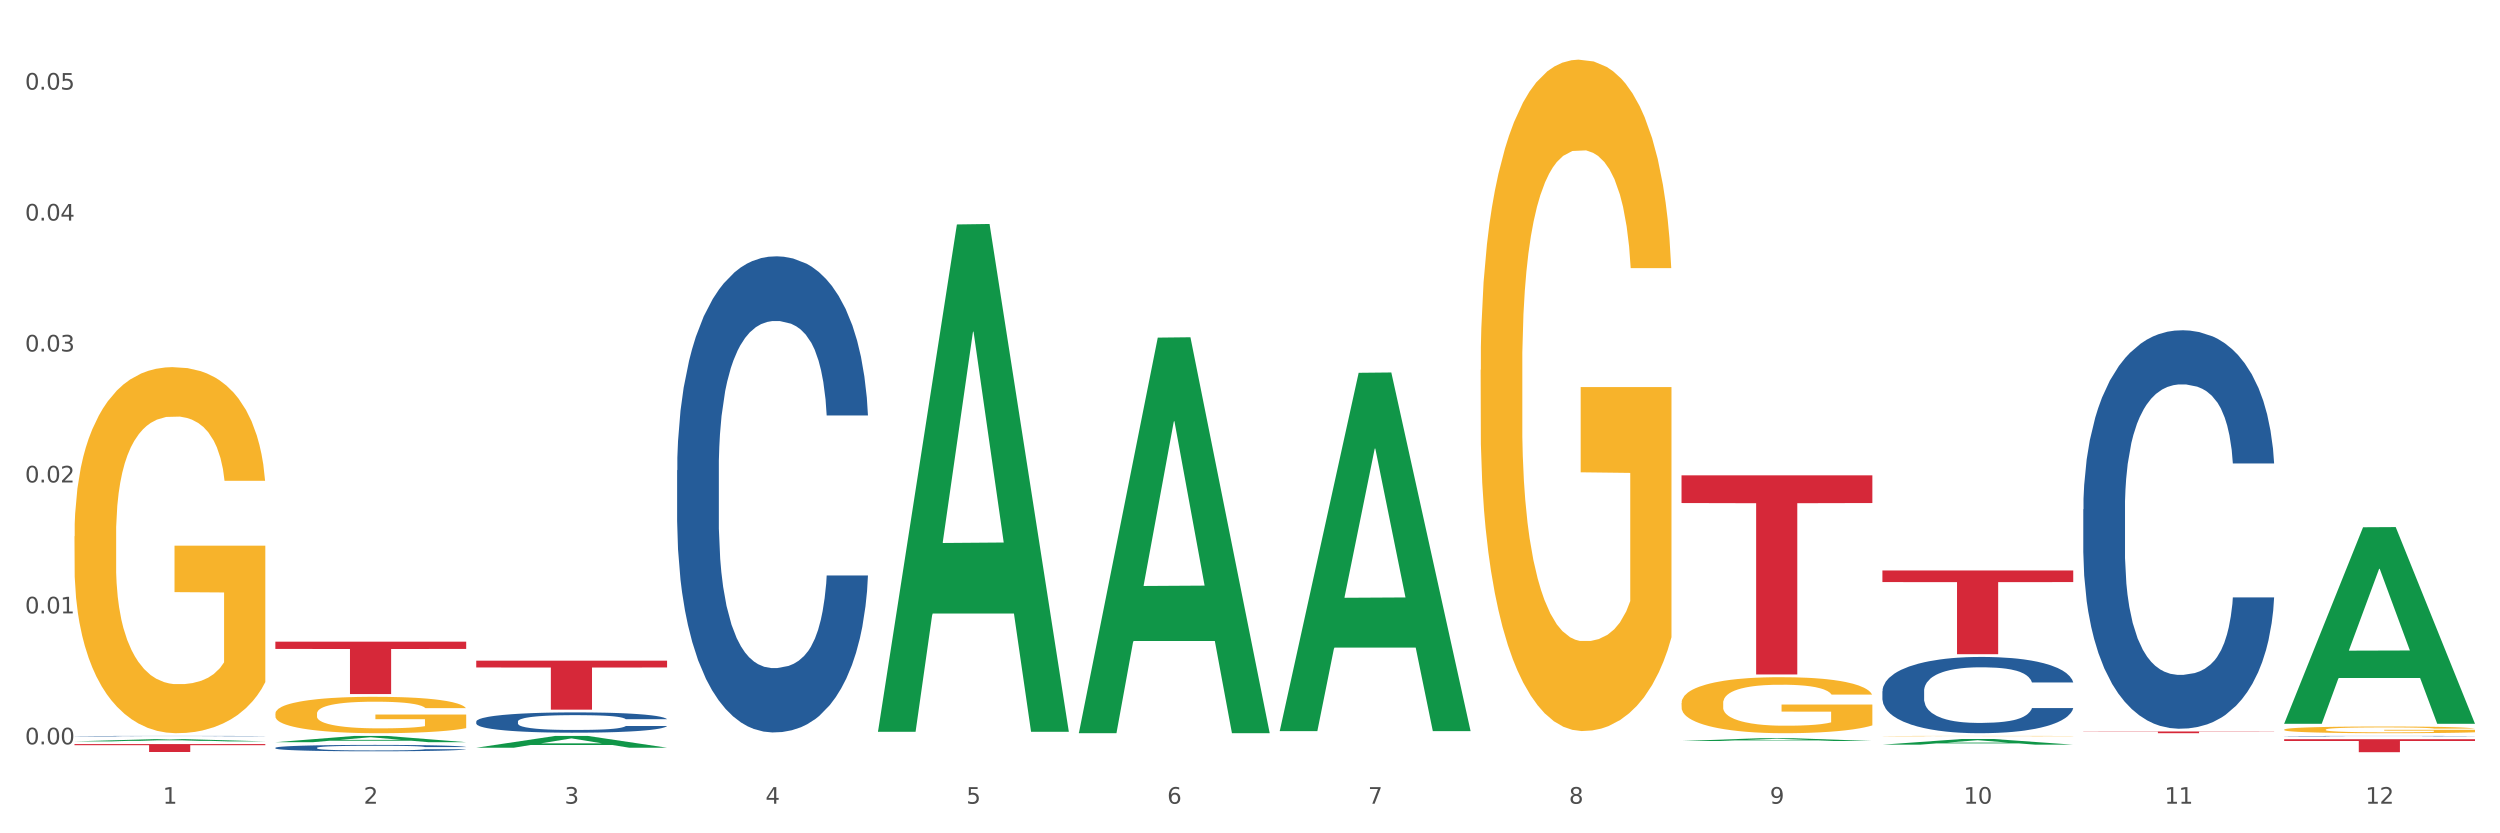
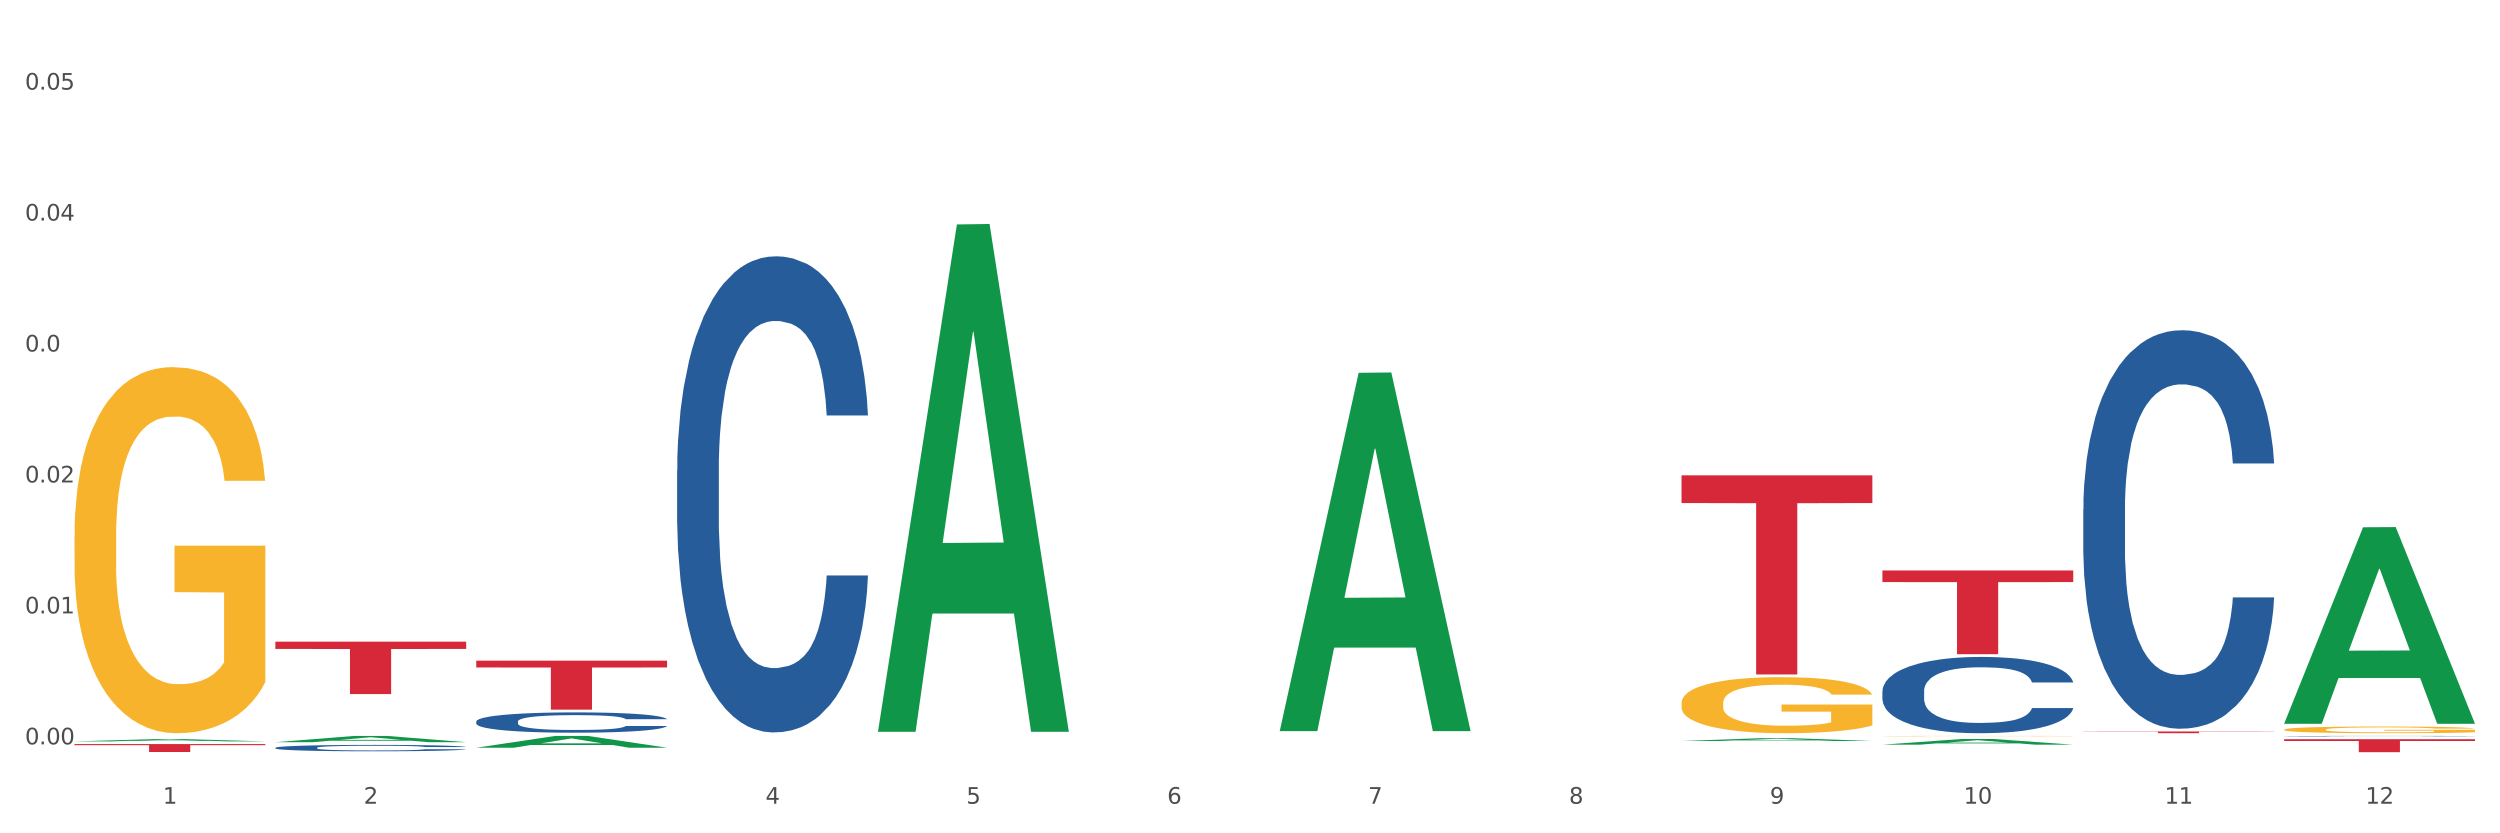
<svg xmlns="http://www.w3.org/2000/svg" xmlns:xlink="http://www.w3.org/1999/xlink" width="1080pt" height="360pt" viewBox="0 0 1080 360" version="1.1">
  <rect x="0" y="0" width="1080" height="360" fill="#333333" stroke="none" />
  <defs>
    <style type="text/css">*{stroke-linejoin: round; stroke-linecap: butt}</style>
  </defs>
  <g id="figure_1">
    <g id="patch_1">
      <path d="M 0 360  L 1080 360  L 1080 0  L 0 0  z " style="fill: #ffffff; stroke: #ffffff; stroke-linejoin: miter" />
    </g>
    <g id="axes_1">
      <g id="matplotlib.axis_1">
        <g id="xtick_1">
          <g id="text_1">
            <g style="fill: #4d4d4d" transform="translate(70.342 347.204) scale(0.096 -0.096)">
              <defs>
                <path id="DejaVuSans-31" d="M 794 531  L 1825 531  L 1825 4091  L 703 3866  L 703 4441  L 1819 4666  L 2450 4666  L 2450 531  L 3481 531  L 3481 0  L 794 0  L 794 531  z " transform="scale(0.016)" />
              </defs>
              <use xlink:href="#DejaVuSans-31" />
            </g>
          </g>
        </g>
        <g id="xtick_2">
          <g id="text_2">
            <g style="fill: #4d4d4d" transform="translate(157.122 347.204) scale(0.096 -0.096)">
              <defs>
                <path id="DejaVuSans-32" d="M 1228 531  L 3431 531  L 3431 0  L 469 0  L 469 531  Q 828 903 1448 1529  Q 2069 2156 2228 2338  Q 2531 2678 2651 2914  Q 2772 3150 2772 3378  Q 2772 3750 2511 3984  Q 2250 4219 1831 4219  Q 1534 4219 1204 4116  Q 875 4013 500 3803  L 500 4441  Q 881 4594 1212 4672  Q 1544 4750 1819 4750  Q 2544 4750 2975 4387  Q 3406 4025 3406 3419  Q 3406 3131 3298 2873  Q 3191 2616 2906 2266  Q 2828 2175 2409 1742  Q 1991 1309 1228 531  z " transform="scale(0.016)" />
              </defs>
              <use xlink:href="#DejaVuSans-32" />
            </g>
          </g>
        </g>
        <g id="xtick_3">
          <g id="text_3">
            <g style="fill: #4d4d4d" transform="translate(243.902 347.204) scale(0.096 -0.096)">
              <defs>
-                 <path id="DejaVuSans-33" d="M 2597 2516  Q 3050 2419 3304 2112  Q 3559 1806 3559 1356  Q 3559 666 3084 287  Q 2609 -91 1734 -91  Q 1441 -91 1130 -33  Q 819 25 488 141  L 488 750  Q 750 597 1062 519  Q 1375 441 1716 441  Q 2309 441 2620 675  Q 2931 909 2931 1356  Q 2931 1769 2642 2001  Q 2353 2234 1838 2234  L 1294 2234  L 1294 2753  L 1863 2753  Q 2328 2753 2575 2939  Q 2822 3125 2822 3475  Q 2822 3834 2567 4026  Q 2313 4219 1838 4219  Q 1578 4219 1281 4162  Q 984 4106 628 3988  L 628 4550  Q 988 4650 1302 4700  Q 1616 4750 1894 4750  Q 2613 4750 3031 4423  Q 3450 4097 3450 3541  Q 3450 3153 3228 2886  Q 3006 2619 2597 2516  z " transform="scale(0.016)" />
-               </defs>
+                 </defs>
              <use xlink:href="#DejaVuSans-33" />
            </g>
          </g>
        </g>
        <g id="xtick_4">
          <g id="text_4">
            <g style="fill: #4d4d4d" transform="translate(330.683 347.204) scale(0.096 -0.096)">
              <defs>
                <path id="DejaVuSans-34" d="M 2419 4116  L 825 1625  L 2419 1625  L 2419 4116  z M 2253 4666  L 3047 4666  L 3047 1625  L 3713 1625  L 3713 1100  L 3047 1100  L 3047 0  L 2419 0  L 2419 1100  L 313 1100  L 313 1709  L 2253 4666  z " transform="scale(0.016)" />
              </defs>
              <use xlink:href="#DejaVuSans-34" />
            </g>
          </g>
        </g>
        <g id="xtick_5">
          <g id="text_5">
            <g style="fill: #4d4d4d" transform="translate(417.463 347.204) scale(0.096 -0.096)">
              <defs>
                <path id="DejaVuSans-35" d="M 691 4666  L 3169 4666  L 3169 4134  L 1269 4134  L 1269 2991  Q 1406 3038 1543 3061  Q 1681 3084 1819 3084  Q 2600 3084 3056 2656  Q 3513 2228 3513 1497  Q 3513 744 3044 326  Q 2575 -91 1722 -91  Q 1428 -91 1123 -41  Q 819 9 494 109  L 494 744  Q 775 591 1075 516  Q 1375 441 1709 441  Q 2250 441 2565 725  Q 2881 1009 2881 1497  Q 2881 1984 2565 2268  Q 2250 2553 1709 2553  Q 1456 2553 1204 2497  Q 953 2441 691 2322  L 691 4666  z " transform="scale(0.016)" />
              </defs>
              <use xlink:href="#DejaVuSans-35" />
            </g>
          </g>
        </g>
        <g id="xtick_6">
          <g id="text_6">
            <g style="fill: #4d4d4d" transform="translate(504.243 347.204) scale(0.096 -0.096)">
              <defs>
                <path id="DejaVuSans-36" d="M 2113 2584  Q 1688 2584 1439 2293  Q 1191 2003 1191 1497  Q 1191 994 1439 701  Q 1688 409 2113 409  Q 2538 409 2786 701  Q 3034 994 3034 1497  Q 3034 2003 2786 2293  Q 2538 2584 2113 2584  z M 3366 4563  L 3366 3988  Q 3128 4100 2886 4159  Q 2644 4219 2406 4219  Q 1781 4219 1451 3797  Q 1122 3375 1075 2522  Q 1259 2794 1537 2939  Q 1816 3084 2150 3084  Q 2853 3084 3261 2657  Q 3669 2231 3669 1497  Q 3669 778 3244 343  Q 2819 -91 2113 -91  Q 1303 -91 875 529  Q 447 1150 447 2328  Q 447 3434 972 4092  Q 1497 4750 2381 4750  Q 2619 4750 2861 4703  Q 3103 4656 3366 4563  z " transform="scale(0.016)" />
              </defs>
              <use xlink:href="#DejaVuSans-36" />
            </g>
          </g>
        </g>
        <g id="xtick_7">
          <g id="text_7">
            <g style="fill: #4d4d4d" transform="translate(591.024 347.204) scale(0.096 -0.096)">
              <defs>
                <path id="DejaVuSans-37" d="M 525 4666  L 3525 4666  L 3525 4397  L 1831 0  L 1172 0  L 2766 4134  L 525 4134  L 525 4666  z " transform="scale(0.016)" />
              </defs>
              <use xlink:href="#DejaVuSans-37" />
            </g>
          </g>
        </g>
        <g id="xtick_8">
          <g id="text_8">
            <g style="fill: #4d4d4d" transform="translate(677.804 347.204) scale(0.096 -0.096)">
              <defs>
                <path id="DejaVuSans-38" d="M 2034 2216  Q 1584 2216 1326 1975  Q 1069 1734 1069 1313  Q 1069 891 1326 650  Q 1584 409 2034 409  Q 2484 409 2743 651  Q 3003 894 3003 1313  Q 3003 1734 2745 1975  Q 2488 2216 2034 2216  z M 1403 2484  Q 997 2584 770 2862  Q 544 3141 544 3541  Q 544 4100 942 4425  Q 1341 4750 2034 4750  Q 2731 4750 3128 4425  Q 3525 4100 3525 3541  Q 3525 3141 3298 2862  Q 3072 2584 2669 2484  Q 3125 2378 3379 2068  Q 3634 1759 3634 1313  Q 3634 634 3220 271  Q 2806 -91 2034 -91  Q 1263 -91 848 271  Q 434 634 434 1313  Q 434 1759 690 2068  Q 947 2378 1403 2484  z M 1172 3481  Q 1172 3119 1398 2916  Q 1625 2713 2034 2713  Q 2441 2713 2670 2916  Q 2900 3119 2900 3481  Q 2900 3844 2670 4047  Q 2441 4250 2034 4250  Q 1625 4250 1398 4047  Q 1172 3844 1172 3481  z " transform="scale(0.016)" />
              </defs>
              <use xlink:href="#DejaVuSans-38" />
            </g>
          </g>
        </g>
        <g id="xtick_9">
          <g id="text_9">
            <g style="fill: #4d4d4d" transform="translate(764.584 347.204) scale(0.096 -0.096)">
              <defs>
                <path id="DejaVuSans-39" d="M 703 97  L 703 672  Q 941 559 1184 500  Q 1428 441 1663 441  Q 2288 441 2617 861  Q 2947 1281 2994 2138  Q 2813 1869 2534 1725  Q 2256 1581 1919 1581  Q 1219 1581 811 2004  Q 403 2428 403 3163  Q 403 3881 828 4315  Q 1253 4750 1959 4750  Q 2769 4750 3195 4129  Q 3622 3509 3622 2328  Q 3622 1225 3098 567  Q 2575 -91 1691 -91  Q 1453 -91 1209 -44  Q 966 3 703 97  z M 1959 2075  Q 2384 2075 2632 2365  Q 2881 2656 2881 3163  Q 2881 3666 2632 3958  Q 2384 4250 1959 4250  Q 1534 4250 1286 3958  Q 1038 3666 1038 3163  Q 1038 2656 1286 2365  Q 1534 2075 1959 2075  z " transform="scale(0.016)" />
              </defs>
              <use xlink:href="#DejaVuSans-39" />
            </g>
          </g>
        </g>
        <g id="xtick_10">
          <g id="text_10">
            <g style="fill: #4d4d4d" transform="translate(848.311 347.204) scale(0.096 -0.096)">
              <defs>
                <path id="DejaVuSans-30" d="M 2034 4250  Q 1547 4250 1301 3770  Q 1056 3291 1056 2328  Q 1056 1369 1301 889  Q 1547 409 2034 409  Q 2525 409 2770 889  Q 3016 1369 3016 2328  Q 3016 3291 2770 3770  Q 2525 4250 2034 4250  z M 2034 4750  Q 2819 4750 3233 4129  Q 3647 3509 3647 2328  Q 3647 1150 3233 529  Q 2819 -91 2034 -91  Q 1250 -91 836 529  Q 422 1150 422 2328  Q 422 3509 836 4129  Q 1250 4750 2034 4750  z " transform="scale(0.016)" />
              </defs>
              <use xlink:href="#DejaVuSans-31" />
              <use xlink:href="#DejaVuSans-30" transform="translate(63.623 0)" />
            </g>
          </g>
        </g>
        <g id="xtick_11">
          <g id="text_11">
            <g style="fill: #4d4d4d" transform="translate(935.091 347.204) scale(0.096 -0.096)">
              <use xlink:href="#DejaVuSans-31" />
              <use xlink:href="#DejaVuSans-31" transform="translate(63.623 0)" />
            </g>
          </g>
        </g>
        <g id="xtick_12">
          <g id="text_12">
            <g style="fill: #4d4d4d" transform="translate(1021.871 347.204) scale(0.096 -0.096)">
              <use xlink:href="#DejaVuSans-31" />
              <use xlink:href="#DejaVuSans-32" transform="translate(63.623 0)" />
            </g>
          </g>
        </g>
        <g id="xtick_13" />
        <g id="xtick_14" />
        <g id="xtick_15" />
        <g id="xtick_16" />
        <g id="xtick_17" />
        <g id="xtick_18" />
        <g id="xtick_19" />
        <g id="xtick_20" />
        <g id="xtick_21" />
        <g id="xtick_22" />
        <g id="xtick_23" />
      </g>
      <g id="matplotlib.axis_2">
        <g id="ytick_1">
          <g id="text_13">
            <g style="fill: #4d4d4d" transform="translate(10.8 321.567) scale(0.096 -0.096)">
              <defs>
                <path id="DejaVuSans-2e" d="M 684 794  L 1344 794  L 1344 0  L 684 0  L 684 794  z " transform="scale(0.016)" />
              </defs>
              <use xlink:href="#DejaVuSans-30" />
              <use xlink:href="#DejaVuSans-2e" transform="translate(63.623 0)" />
              <use xlink:href="#DejaVuSans-30" transform="translate(95.41 0)" />
              <use xlink:href="#DejaVuSans-30" transform="translate(159.033 0)" />
            </g>
          </g>
        </g>
        <g id="ytick_2">
          <g id="text_14">
            <g style="fill: #4d4d4d" transform="translate(10.8 264.997) scale(0.096 -0.096)">
              <use xlink:href="#DejaVuSans-30" />
              <use xlink:href="#DejaVuSans-2e" transform="translate(63.623 0)" />
              <use xlink:href="#DejaVuSans-30" transform="translate(95.41 0)" />
              <use xlink:href="#DejaVuSans-31" transform="translate(159.033 0)" />
            </g>
          </g>
        </g>
        <g id="ytick_3">
          <g id="text_15">
            <g style="fill: #4d4d4d" transform="translate(10.8 208.427) scale(0.096 -0.096)">
              <use xlink:href="#DejaVuSans-30" />
              <use xlink:href="#DejaVuSans-2e" transform="translate(63.623 0)" />
              <use xlink:href="#DejaVuSans-30" transform="translate(95.41 0)" />
              <use xlink:href="#DejaVuSans-32" transform="translate(159.033 0)" />
            </g>
          </g>
        </g>
        <g id="ytick_4">
          <g id="text_16">
            <g style="fill: #4d4d4d" transform="translate(10.8 151.857) scale(0.096 -0.096)">
              <use xlink:href="#DejaVuSans-30" />
              <use xlink:href="#DejaVuSans-2e" transform="translate(63.623 0)" />
              <use xlink:href="#DejaVuSans-30" transform="translate(95.41 0)" />
              <use xlink:href="#DejaVuSans-33" transform="translate(159.033 0)" />
            </g>
          </g>
        </g>
        <g id="ytick_5">
          <g id="text_17">
            <g style="fill: #4d4d4d" transform="translate(10.8 95.287) scale(0.096 -0.096)">
              <use xlink:href="#DejaVuSans-30" />
              <use xlink:href="#DejaVuSans-2e" transform="translate(63.623 0)" />
              <use xlink:href="#DejaVuSans-30" transform="translate(95.41 0)" />
              <use xlink:href="#DejaVuSans-34" transform="translate(159.033 0)" />
            </g>
          </g>
        </g>
        <g id="ytick_6">
          <g id="text_18">
            <g style="fill: #4d4d4d" transform="translate(10.8 38.718) scale(0.096 -0.096)">
              <use xlink:href="#DejaVuSans-30" />
              <use xlink:href="#DejaVuSans-2e" transform="translate(63.623 0)" />
              <use xlink:href="#DejaVuSans-30" transform="translate(95.41 0)" />
              <use xlink:href="#DejaVuSans-35" transform="translate(159.033 0)" />
            </g>
          </g>
        </g>
        <g id="ytick_7" />
        <g id="ytick_8" />
        <g id="ytick_9" />
        <g id="ytick_10" />
        <g id="ytick_11" />
      </g>
      <g id="PolyCollection_1">
        <path d="M 32.175 320.273  L 32.26 320.272  L 66.256 319.317  L 80.365 319.317  L 114.616 320.275  L 98.298 320.275  L 90.904 320.052  L 55.803 320.052  L 55.548 320.055  L 48.408 320.275  L 32.175 320.275  L 32.175 320.273  L 60.222 319.919  L 86.484 319.918  L 73.481 319.521  L 73.311 319.519  L 73.141 319.522  L 60.137 319.918  L 60.222 319.919  L 32.175 320.273  z " clip-path="url(#pdcaf931c42)" style="fill: #109648" />
        <path d="M 205.736 311.695  L 205.833 311.687  L 205.833 311.463  L 206.125 311.158  L 207.197 310.597  L 208.562 310.172  L 210.9 309.675  L 212.167 309.467  L 213.824 309.234  L 217.235 308.858  L 221.133 308.537  L 223.861 308.361  L 225.907 308.248  L 230.488 308.048  L 233.119 307.96  L 235.847 307.888  L 238.186 307.84  L 242.084 307.784  L 245.202 307.76  L 248.808 307.751  L 251.829 307.76  L 255.824 307.792  L 261.671 307.888  L 263.912 307.944  L 266.933 308.04  L 270.052 308.168  L 272.585 308.297  L 275.509 308.481  L 278.53 308.721  L 281.453 309.026  L 283.499 309.306  L 285.156 309.603  L 286.618 309.964  L 287.69 310.357  L 288.177 310.685  L 270.344 310.685  L 269.857 310.389  L 268.882 310.068  L 267.908 309.852  L 266.836 309.675  L 265.179 309.475  L 263.717 309.347  L 261.281 309.194  L 259.04 309.098  L 257.188 309.042  L 254.947 308.994  L 250.172 308.946  L 246.761 308.946  L 244.618 308.962  L 241.986 309.002  L 239.745 309.058  L 237.114 309.154  L 235.068 309.258  L 233.021 309.395  L 231.852 309.491  L 230.098 309.667  L 228.928 309.811  L 227.369 310.06  L 226.492 310.236  L 224.933 310.693  L 224.251 311.03  L 223.959 311.262  L 223.764 311.519  L 223.764 312.769  L 224.348 313.33  L 224.836 313.571  L 225.615 313.843  L 227.077 314.196  L 229.221 314.541  L 231.462 314.789  L 233.314 314.941  L 235.068 315.054  L 236.822 315.142  L 238.966 315.222  L 240.72 315.27  L 243.351 315.318  L 246.469 315.342  L 248.905 315.342  L 253.875 315.302  L 256.116 315.262  L 258.26 315.206  L 260.599 315.118  L 262.451 315.022  L 263.523 314.949  L 265.277 314.797  L 266.641 314.637  L 267.81 314.452  L 268.59 314.292  L 269.467 314.052  L 270.149 313.779  L 270.344 313.635  L 288.177 313.635  L 287.787 313.923  L 287.105 314.204  L 285.741 314.581  L 284.669 314.797  L 283.012 315.062  L 281.258 315.286  L 278.822 315.534  L 276.581 315.719  L 274.242 315.879  L 271.708 316.023  L 267.128 316.224  L 265.472 316.28  L 261.963 316.376  L 259.235 316.432  L 255.239 316.488  L 251.147 316.52  L 246.859 316.528  L 243.058 316.512  L 238.868 316.464  L 236.237 316.416  L 233.314 316.344  L 229.903 316.232  L 226.687 316.096  L 223.666 315.935  L 220.84 315.751  L 218.209 315.543  L 214.798 315.198  L 212.265 314.861  L 210.413 314.549  L 209.146 314.284  L 207.88 313.947  L 207.197 313.715  L 206.125 313.154  L 205.736 312.633  L 205.736 311.695  z " clip-path="url(#pdcaf931c42)" style="fill: #255c99" />
        <path d="M 292.516 203.146  L 292.613 202.959  L 292.613 197.699  L 292.906 190.56  L 293.978 177.411  L 295.342 167.455  L 297.681 155.808  L 298.948 150.924  L 300.604 145.476  L 304.015 136.647  L 307.913 129.133  L 310.641 125  L 312.688 122.37  L 317.268 117.674  L 319.899 115.608  L 322.628 113.917  L 324.966 112.79  L 328.864 111.475  L 331.983 110.911  L 335.588 110.723  L 338.609 110.911  L 342.604 111.663  L 348.451 113.917  L 350.693 115.232  L 353.714 117.486  L 356.832 120.492  L 359.366 123.497  L 362.289 127.818  L 365.31 133.453  L 368.233 140.592  L 370.28 147.167  L 371.936 154.117  L 373.398 162.57  L 374.47 171.775  L 374.957 179.477  L 357.124 179.477  L 356.637 172.527  L 355.663 165.013  L 354.688 159.941  L 353.616 155.808  L 351.96 151.112  L 350.498 148.106  L 348.062 144.537  L 345.82 142.283  L 343.969 140.968  L 341.727 139.84  L 336.952 138.713  L 333.542 138.713  L 331.398 139.089  L 328.767 140.028  L 326.525 141.343  L 323.894 143.597  L 321.848 146.04  L 319.802 149.233  L 318.632 151.487  L 316.878 155.62  L 315.709 159.001  L 314.15 164.825  L 313.273 168.957  L 311.713 179.665  L 311.031 187.555  L 310.739 193.002  L 310.544 199.014  L 310.544 228.319  L 311.129 241.468  L 311.616 247.104  L 312.395 253.491  L 313.857 261.756  L 316.001 269.834  L 318.242 275.657  L 320.094 279.226  L 321.848 281.856  L 323.602 283.923  L 325.746 285.801  L 327.5 286.928  L 330.131 288.055  L 333.249 288.619  L 335.686 288.619  L 340.655 287.68  L 342.897 286.74  L 345.041 285.425  L 347.379 283.359  L 349.231 281.105  L 350.303 279.414  L 352.057 275.845  L 353.421 272.088  L 354.591 267.767  L 355.37 264.01  L 356.247 258.375  L 356.929 251.988  L 357.124 248.607  L 374.957 248.607  L 374.568 255.369  L 373.885 261.944  L 372.521 270.773  L 371.449 275.845  L 369.793 282.044  L 368.038 287.304  L 365.602 293.127  L 363.361 297.448  L 361.022 301.205  L 358.489 304.586  L 353.908 309.283  L 352.252 310.598  L 348.744 312.852  L 346.015 314.167  L 342.02 315.482  L 337.927 316.233  L 333.639 316.421  L 329.839 316.045  L 325.648 314.918  L 323.017 313.791  L 320.094 312.1  L 316.683 309.47  L 313.467 306.277  L 310.447 302.52  L 307.621 298.199  L 304.989 293.315  L 301.579 285.238  L 299.045 277.348  L 297.194 270.022  L 295.927 263.823  L 294.66 255.933  L 293.978 250.485  L 292.906 237.335  L 292.516 225.125  L 292.516 203.146  z " clip-path="url(#pdcaf931c42)" style="fill: #255c99" />
        <path d="M 813.198 298.603  L 813.295 298.573  L 813.295 297.73  L 813.588 296.587  L 814.66 294.48  L 816.024 292.885  L 818.363 291.019  L 819.63 290.236  L 821.286 289.363  L 824.697 287.949  L 828.595 286.745  L 831.323 286.083  L 833.37 285.662  L 837.95 284.909  L 840.581 284.578  L 843.31 284.307  L 845.648 284.127  L 849.546 283.916  L 852.665 283.826  L 856.27 283.796  L 859.291 283.826  L 863.286 283.946  L 869.133 284.307  L 871.375 284.518  L 874.396 284.879  L 877.514 285.361  L 880.048 285.842  L 882.971 286.534  L 885.992 287.437  L 888.915 288.581  L 890.962 289.634  L 892.618 290.748  L 894.08 292.102  L 895.152 293.577  L 895.639 294.811  L 877.806 294.811  L 877.319 293.697  L 876.345 292.493  L 875.37 291.681  L 874.298 291.019  L 872.642 290.266  L 871.18 289.785  L 868.744 289.213  L 866.502 288.852  L 864.651 288.641  L 862.409 288.461  L 857.634 288.28  L 854.224 288.28  L 852.08 288.34  L 849.449 288.491  L 847.207 288.701  L 844.576 289.062  L 842.53 289.454  L 840.484 289.965  L 839.314 290.327  L 837.56 290.989  L 836.391 291.53  L 834.832 292.463  L 833.955 293.125  L 832.395 294.841  L 831.713 296.105  L 831.421 296.978  L 831.226 297.941  L 831.226 302.636  L 831.811 304.743  L 832.298 305.645  L 833.077 306.669  L 834.539 307.993  L 836.683 309.287  L 838.924 310.22  L 840.776 310.792  L 842.53 311.213  L 844.284 311.544  L 846.428 311.845  L 848.182 312.026  L 850.813 312.206  L 853.931 312.297  L 856.368 312.297  L 861.338 312.146  L 863.579 311.996  L 865.723 311.785  L 868.061 311.454  L 869.913 311.093  L 870.985 310.822  L 872.739 310.25  L 874.103 309.648  L 875.273 308.956  L 876.052 308.354  L 876.929 307.451  L 877.611 306.428  L 877.806 305.886  L 895.639 305.886  L 895.25 306.97  L 894.567 308.023  L 893.203 309.438  L 892.131 310.25  L 890.475 311.243  L 888.72 312.086  L 886.284 313.019  L 884.043 313.711  L 881.704 314.313  L 879.171 314.855  L 874.59 315.607  L 872.934 315.818  L 869.426 316.179  L 866.697 316.39  L 862.702 316.6  L 858.609 316.721  L 854.321 316.751  L 850.521 316.691  L 846.33 316.51  L 843.699 316.33  L 840.776 316.059  L 837.365 315.637  L 834.149 315.126  L 831.129 314.524  L 828.303 313.832  L 825.671 313.049  L 822.261 311.755  L 819.727 310.491  L 817.876 309.317  L 816.609 308.324  L 815.342 307.06  L 814.66 306.187  L 813.588 304.08  L 813.198 302.124  L 813.198 298.603  z " clip-path="url(#pdcaf931c42)" style="fill: #255c99" />
        <path d="M 899.978 220.018  L 900.076 219.861  L 900.076 215.458  L 900.368 209.484  L 901.44 198.479  L 902.804 190.146  L 905.143 180.399  L 906.41 176.311  L 908.067 171.752  L 911.477 164.363  L 915.375 158.074  L 918.104 154.615  L 920.15 152.414  L 924.73 148.484  L 927.361 146.755  L 930.09 145.34  L 932.429 144.396  L 936.327 143.296  L 939.445 142.824  L 943.051 142.667  L 946.071 142.824  L 950.067 143.453  L 955.914 145.34  L 958.155 146.44  L 961.176 148.327  L 964.294 150.842  L 966.828 153.358  L 969.751 156.974  L 972.772 161.69  L 975.696 167.664  L 977.742 173.167  L 979.399 178.984  L 980.86 186.059  L 981.932 193.762  L 982.42 200.208  L 964.587 200.208  L 964.099 194.391  L 963.125 188.103  L 962.15 183.858  L 961.078 180.399  L 959.422 176.469  L 957.96 173.953  L 955.524 170.966  L 953.283 169.079  L 951.431 167.979  L 949.19 167.036  L 944.415 166.092  L 941.004 166.092  L 938.86 166.407  L 936.229 167.193  L 933.988 168.293  L 931.357 170.18  L 929.31 172.224  L 927.264 174.896  L 926.095 176.783  L 924.34 180.242  L 923.171 183.072  L 921.612 187.945  L 920.735 191.404  L 919.176 200.366  L 918.494 206.969  L 918.201 211.528  L 918.006 216.559  L 918.006 241.085  L 918.591 252.09  L 919.078 256.807  L 919.858 262.152  L 921.32 269.07  L 923.463 275.83  L 925.705 280.704  L 927.556 283.691  L 929.31 285.892  L 931.064 287.621  L 933.208 289.193  L 934.962 290.137  L 937.593 291.08  L 940.712 291.552  L 943.148 291.552  L 948.118 290.766  L 950.359 289.979  L 952.503 288.879  L 954.842 287.15  L 956.693 285.263  L 957.765 283.848  L 959.519 280.861  L 960.884 277.717  L 962.053 274.101  L 962.833 270.956  L 963.71 266.24  L 964.392 260.894  L 964.587 258.064  L 982.42 258.064  L 982.03 263.724  L 981.348 269.227  L 979.983 276.616  L 978.912 280.861  L 977.255 286.049  L 975.501 290.451  L 973.065 295.325  L 970.823 298.941  L 968.485 302.085  L 965.951 304.915  L 961.371 308.846  L 959.714 309.946  L 956.206 311.833  L 953.477 312.933  L 949.482 314.034  L 945.389 314.663  L 941.102 314.82  L 937.301 314.505  L 933.111 313.562  L 930.48 312.619  L 927.556 311.204  L 924.146 309.003  L 920.93 306.33  L 917.909 303.186  L 915.083 299.57  L 912.452 295.482  L 909.041 288.722  L 906.507 282.119  L 904.656 275.987  L 903.389 270.799  L 902.122 264.196  L 901.44 259.637  L 900.368 248.631  L 899.978 238.412  L 899.978 220.018  z " clip-path="url(#pdcaf931c42)" style="fill: #255c99" />
        <path d="M 986.759 318.026  L 986.856 318.026  L 986.856 318.02  L 987.148 318.012  L 988.22 317.997  L 989.585 317.985  L 991.923 317.972  L 993.19 317.966  L 994.847 317.96  L 998.258 317.95  L 1002.156 317.941  L 1004.884 317.936  L 1006.93 317.933  L 1011.511 317.928  L 1014.142 317.925  L 1016.87 317.923  L 1019.209 317.922  L 1023.107 317.92  L 1026.225 317.92  L 1029.831 317.92  L 1032.852 317.92  L 1036.847 317.921  L 1042.694 317.923  L 1044.935 317.925  L 1047.956 317.927  L 1051.075 317.931  L 1053.608 317.934  L 1056.532 317.939  L 1059.553 317.946  L 1062.476 317.954  L 1064.522 317.962  L 1066.179 317.97  L 1067.641 317.98  L 1068.713 317.99  L 1069.2 317.999  L 1051.367 317.999  L 1050.88 317.991  L 1049.905 317.982  L 1048.931 317.976  L 1047.859 317.972  L 1046.202 317.966  L 1044.74 317.963  L 1042.304 317.959  L 1040.063 317.956  L 1038.211 317.955  L 1035.97 317.953  L 1031.195 317.952  L 1027.784 317.952  L 1025.641 317.952  L 1023.009 317.953  L 1020.768 317.955  L 1018.137 317.958  L 1016.091 317.96  L 1014.044 317.964  L 1012.875 317.967  L 1011.121 317.971  L 1009.951 317.975  L 1008.392 317.982  L 1007.515 317.987  L 1005.956 317.999  L 1005.274 318.008  L 1004.982 318.015  L 1004.787 318.022  L 1004.787 318.056  L 1005.371 318.071  L 1005.859 318.077  L 1006.638 318.085  L 1008.1 318.094  L 1010.244 318.104  L 1012.485 318.11  L 1014.337 318.114  L 1016.091 318.117  L 1017.845 318.12  L 1019.989 318.122  L 1021.743 318.123  L 1024.374 318.125  L 1027.492 318.125  L 1029.928 318.125  L 1034.898 318.124  L 1037.139 318.123  L 1039.283 318.122  L 1041.622 318.119  L 1043.474 318.117  L 1044.546 318.115  L 1046.3 318.111  L 1047.664 318.106  L 1048.833 318.101  L 1049.613 318.097  L 1050.49 318.09  L 1051.172 318.083  L 1051.367 318.079  L 1069.2 318.079  L 1068.81 318.087  L 1068.128 318.094  L 1066.764 318.105  L 1065.692 318.111  L 1064.035 318.118  L 1062.281 318.124  L 1059.845 318.131  L 1057.604 318.136  L 1055.265 318.14  L 1052.731 318.144  L 1048.151 318.149  L 1046.495 318.151  L 1042.986 318.153  L 1040.258 318.155  L 1036.262 318.156  L 1032.17 318.157  L 1027.882 318.157  L 1024.081 318.157  L 1019.891 318.156  L 1017.26 318.154  L 1014.337 318.152  L 1010.926 318.149  L 1007.71 318.146  L 1004.689 318.141  L 1001.863 318.136  L 999.232 318.131  L 995.821 318.121  L 993.288 318.112  L 991.436 318.104  L 990.169 318.097  L 988.903 318.088  L 988.22 318.081  L 987.148 318.066  L 986.759 318.052  L 986.759 318.026  z " clip-path="url(#pdcaf931c42)" style="fill: #255c99" />
        <path d="M 32.175 321.444  L 114.616 321.444  L 114.616 321.919  L 82.187 321.922  L 82.187 324.862  L 64.409 324.862  L 64.409 321.922  L 32.175 321.919  L 32.175 321.447  L 32.175 321.444  z " clip-path="url(#pdcaf931c42)" style="fill: #d62839" />
        <path d="M 118.955 277.194  L 201.397 277.194  L 201.397 280.343  L 168.967 280.364  L 168.967 299.851  L 151.189 299.851  L 151.189 280.364  L 118.955 280.343  L 118.955 277.215  L 118.955 277.194  z " clip-path="url(#pdcaf931c42)" style="fill: #d62839" />
        <path d="M 205.736 285.412  L 288.177 285.412  L 288.177 288.354  L 255.747 288.374  L 255.747 306.583  L 237.97 306.583  L 237.97 288.374  L 205.736 288.354  L 205.736 285.432  L 205.736 285.412  z " clip-path="url(#pdcaf931c42)" style="fill: #d62839" />
        <path d="M 32.175 231.679  L 32.272 231.535  L 32.272 226.335  L 32.467 221.858  L 33.44 211.025  L 34.9 202.07  L 35.971 197.304  L 37.042 193.404  L 38.307 189.505  L 39.864 185.461  L 42.687 179.539  L 44.439 176.506  L 46.58 173.328  L 50.474 168.706  L 53.296 166.106  L 56.216 163.94  L 60.986 161.34  L 64.1 160.185  L 67.41 159.318  L 71.4 158.74  L 74.418 158.596  L 81.036 159.029  L 86.682 160.329  L 89.407 161.34  L 92.911 163.073  L 94.76 164.229  L 97.778 166.54  L 100.892 169.573  L 103.034 172.173  L 106.246 177.083  L 108.679 181.994  L 110.918 188.06  L 112.086 192.249  L 112.962 196.149  L 113.74 200.626  L 114.519 207.703  L 96.999 207.703  L 96.318 202.648  L 95.247 197.882  L 93.69 193.26  L 92.327 190.371  L 89.991 186.76  L 87.85 184.45  L 85.611 182.716  L 82.886 181.272  L 80.744 180.55  L 77.727 179.972  L 71.79 180.117  L 67.799 181.272  L 65.074 182.716  L 63.322 184.016  L 61.764 185.461  L 60.012 187.483  L 57.968 190.516  L 56.508 193.26  L 55.048 196.726  L 53.88 200.193  L 52.81 204.237  L 51.934 208.57  L 51.252 213.047  L 50.668 218.536  L 50.182 227.635  L 50.182 247.423  L 50.376 251.9  L 50.863 257.822  L 51.447 262.299  L 52.42 267.643  L 53.296 271.254  L 54.951 276.454  L 56.8 280.787  L 58.26 283.531  L 59.72 285.842  L 62.251 289.02  L 65.074 291.619  L 67.507 293.208  L 70.816 294.653  L 73.055 295.23  L 75.002 295.519  L 79.771 295.519  L 83.178 295.086  L 86.974 294.075  L 89.894 292.775  L 92.327 291.186  L 95.052 288.586  L 96.804 286.131  L 96.804 255.944  L 75.391 255.8  L 75.391 235.724  L 114.616 235.724  L 114.616 294.653  L 112.962 297.686  L 111.112 300.43  L 109.166 302.885  L 106.246 305.918  L 102.742 308.807  L 99.627 310.829  L 96.318 312.562  L 92.424 314.151  L 87.363 315.595  L 84.248 316.173  L 80.355 316.606  L 75.78 316.751  L 71.79 316.462  L 67.896 315.74  L 63.808 314.44  L 59.818 312.562  L 56.8 310.685  L 53.783 308.374  L 50.571 305.341  L 48.04 302.452  L 46.094 299.852  L 43.952 296.53  L 41.616 292.197  L 39.864 288.297  L 38.307 284.253  L 36.652 279.054  L 35.484 274.576  L 34.316 268.943  L 33.635 264.755  L 32.856 258.255  L 32.272 249.156  L 32.175 231.679  z " clip-path="url(#pdcaf931c42)" style="fill: #f7b32b" />
        <path d="M 726.418 205.357  L 808.859 205.357  L 808.859 217.31  L 776.429 217.391  L 776.429 291.373  L 758.652 291.373  L 758.652 217.391  L 726.418 217.31  L 726.418 205.437  L 726.418 205.357  z " clip-path="url(#pdcaf931c42)" style="fill: #d62839" />
        <path d="M 813.198 246.428  L 895.639 246.428  L 895.639 251.458  L 863.21 251.492  L 863.21 282.627  L 845.432 282.627  L 845.432 251.492  L 813.198 251.458  L 813.198 246.462  L 813.198 246.428  z " clip-path="url(#pdcaf931c42)" style="fill: #d62839" />
        <path d="M 899.978 315.988  L 982.42 315.988  L 982.42 316.094  L 949.99 316.095  L 949.99 316.751  L 932.213 316.751  L 932.213 316.095  L 899.978 316.094  L 899.978 315.989  L 899.978 315.988  z " clip-path="url(#pdcaf931c42)" style="fill: #d62839" />
        <path d="M 986.759 319.326  L 1069.2 319.326  L 1069.2 320.108  L 1036.77 320.113  L 1036.77 324.95  L 1018.993 324.95  L 1018.993 320.113  L 986.759 320.108  L 986.759 319.331  L 986.759 319.326  z " clip-path="url(#pdcaf931c42)" style="fill: #d62839" />
        <path d="M 118.955 323.039  L 119.053 323.036  L 119.053 322.965  L 119.345 322.869  L 120.417 322.693  L 121.781 322.559  L 124.12 322.402  L 125.387 322.337  L 127.044 322.263  L 130.454 322.145  L 134.352 322.044  L 137.081 321.988  L 139.127 321.953  L 143.707 321.89  L 146.338 321.862  L 149.067 321.839  L 151.406 321.824  L 155.304 321.806  L 158.422 321.799  L 162.028 321.796  L 165.048 321.799  L 169.044 321.809  L 174.891 321.839  L 177.132 321.857  L 180.153 321.887  L 183.271 321.928  L 185.805 321.968  L 188.728 322.026  L 191.749 322.102  L 194.673 322.198  L 196.719 322.286  L 198.376 322.38  L 199.837 322.493  L 200.909 322.617  L 201.397 322.72  L 183.564 322.72  L 183.076 322.627  L 182.102 322.526  L 181.127 322.458  L 180.055 322.402  L 178.399 322.339  L 176.937 322.299  L 174.501 322.251  L 172.26 322.22  L 170.408 322.203  L 168.167 322.188  L 163.392 322.173  L 159.981 322.173  L 157.837 322.178  L 155.206 322.19  L 152.965 322.208  L 150.334 322.238  L 148.287 322.271  L 146.241 322.314  L 145.071 322.344  L 143.317 322.4  L 142.148 322.445  L 140.589 322.523  L 139.712 322.579  L 138.153 322.723  L 137.471 322.829  L 137.178 322.902  L 136.983 322.983  L 136.983 323.377  L 137.568 323.554  L 138.055 323.63  L 138.835 323.715  L 140.297 323.826  L 142.44 323.935  L 144.682 324.013  L 146.533 324.061  L 148.287 324.097  L 150.041 324.124  L 152.185 324.15  L 153.939 324.165  L 156.57 324.18  L 159.689 324.188  L 162.125 324.188  L 167.095 324.175  L 169.336 324.162  L 171.48 324.145  L 173.819 324.117  L 175.67 324.087  L 176.742 324.064  L 178.496 324.016  L 179.861 323.965  L 181.03 323.907  L 181.81 323.857  L 182.687 323.781  L 183.369 323.695  L 183.564 323.65  L 201.397 323.65  L 201.007 323.741  L 200.325 323.829  L 198.96 323.948  L 197.889 324.016  L 196.232 324.099  L 194.478 324.17  L 192.042 324.248  L 189.8 324.306  L 187.462 324.357  L 184.928 324.402  L 180.348 324.465  L 178.691 324.483  L 175.183 324.513  L 172.454 324.531  L 168.459 324.549  L 164.366 324.559  L 160.079 324.561  L 156.278 324.556  L 152.088 324.541  L 149.457 324.526  L 146.533 324.503  L 143.123 324.468  L 139.907 324.425  L 136.886 324.374  L 134.06 324.316  L 131.429 324.251  L 128.018 324.142  L 125.484 324.036  L 123.633 323.938  L 122.366 323.854  L 121.099 323.748  L 120.417 323.675  L 119.345 323.498  L 118.955 323.334  L 118.955 323.039  z " clip-path="url(#pdcaf931c42)" style="fill: #255c99" />
-         <path d="M 32.175 318.022  L 32.272 318.022  L 32.272 318.016  L 32.565 318.008  L 33.637 317.994  L 35.001 317.983  L 37.34 317.97  L 38.607 317.964  L 40.263 317.958  L 43.674 317.948  L 47.572 317.94  L 50.3 317.935  L 52.347 317.932  L 56.927 317.927  L 59.558 317.925  L 62.287 317.923  L 64.625 317.922  L 68.523 317.92  L 71.642 317.92  L 75.247 317.92  L 78.268 317.92  L 82.263 317.921  L 88.11 317.923  L 90.352 317.925  L 93.373 317.927  L 96.491 317.93  L 99.025 317.934  L 101.948 317.939  L 104.969 317.945  L 107.892 317.953  L 109.939 317.96  L 111.595 317.968  L 113.057 317.977  L 114.129 317.987  L 114.616 317.996  L 96.783 317.996  L 96.296 317.988  L 95.322 317.98  L 94.347 317.974  L 93.275 317.97  L 91.619 317.964  L 90.157 317.961  L 87.721 317.957  L 85.479 317.955  L 83.628 317.953  L 81.386 317.952  L 76.611 317.951  L 73.201 317.951  L 71.057 317.951  L 68.426 317.952  L 66.184 317.954  L 63.553 317.956  L 61.507 317.959  L 59.461 317.962  L 58.291 317.965  L 56.537 317.969  L 55.368 317.973  L 53.809 317.98  L 52.932 317.984  L 51.372 317.996  L 50.69 318.005  L 50.398 318.011  L 50.203 318.018  L 50.203 318.05  L 50.788 318.065  L 51.275 318.071  L 52.054 318.078  L 53.516 318.087  L 55.66 318.096  L 57.901 318.103  L 59.753 318.107  L 61.507 318.11  L 63.261 318.112  L 65.405 318.114  L 67.159 318.115  L 69.79 318.116  L 72.908 318.117  L 75.345 318.117  L 80.314 318.116  L 82.556 318.115  L 84.7 318.114  L 87.038 318.111  L 88.89 318.109  L 89.962 318.107  L 91.716 318.103  L 93.08 318.099  L 94.25 318.094  L 95.029 318.09  L 95.906 318.083  L 96.588 318.076  L 96.783 318.073  L 114.616 318.073  L 114.227 318.08  L 113.544 318.087  L 112.18 318.097  L 111.108 318.103  L 109.452 318.11  L 107.697 318.116  L 105.261 318.122  L 103.02 318.127  L 100.681 318.131  L 98.148 318.135  L 93.567 318.14  L 91.911 318.141  L 88.403 318.144  L 85.674 318.145  L 81.679 318.147  L 77.586 318.148  L 73.298 318.148  L 69.498 318.148  L 65.307 318.146  L 62.676 318.145  L 59.753 318.143  L 56.342 318.14  L 53.126 318.137  L 50.105 318.133  L 47.279 318.128  L 44.648 318.122  L 41.238 318.113  L 38.704 318.105  L 36.853 318.096  L 35.586 318.09  L 34.319 318.081  L 33.637 318.075  L 32.565 318.06  L 32.175 318.047  L 32.175 318.022  z " clip-path="url(#pdcaf931c42)" style="fill: #255c99" />
        <path d="M 986.759 312.525  L 986.844 312.445  L 1020.84 227.776  L 1034.949 227.696  L 1069.2 312.684  L 1052.882 312.684  L 1045.487 292.894  L 1010.386 292.894  L 1010.131 293.213  L 1002.992 312.684  L 986.759 312.684  L 986.759 312.525  L 1014.806 281.083  L 1041.068 281.003  L 1028.064 245.811  L 1027.894 245.651  L 1027.724 245.891  L 1014.721 281.003  L 1014.806 281.083  L 986.759 312.525  z " clip-path="url(#pdcaf931c42)" style="fill: #109648" />
        <path d="M 118.955 320.623  L 119.04 320.62  L 153.037 317.922  L 167.145 317.92  L 201.397 320.628  L 185.078 320.628  L 177.684 319.997  L 142.583 319.997  L 142.328 320.007  L 135.189 320.628  L 118.955 320.628  L 118.955 320.623  L 147.002 319.621  L 173.265 319.618  L 160.261 318.497  L 160.091 318.492  L 159.921 318.499  L 146.917 319.618  L 147.002 319.621  L 118.955 320.623  z " clip-path="url(#pdcaf931c42)" style="fill: #109648" />
        <path d="M 205.736 323.011  L 205.821 323.007  L 239.817 317.924  L 253.926 317.92  L 288.177 323.021  L 271.859 323.021  L 264.464 321.833  L 229.363 321.833  L 229.108 321.852  L 221.969 323.021  L 205.736 323.021  L 205.736 323.011  L 233.783 321.124  L 260.045 321.119  L 247.041 319.007  L 246.871 318.997  L 246.701 319.012  L 233.698 321.119  L 233.783 321.124  L 205.736 323.011  z " clip-path="url(#pdcaf931c42)" style="fill: #109648" />
        <path d="M 986.759 315.192  L 986.856 315.19  L 986.856 315.094  L 987.051 315.012  L 988.024 314.814  L 989.484 314.65  L 990.555 314.562  L 991.625 314.491  L 992.891 314.419  L 994.448 314.345  L 997.271 314.237  L 999.023 314.181  L 1001.164 314.123  L 1005.057 314.038  L 1007.88 313.991  L 1010.8 313.951  L 1015.569 313.903  L 1018.684 313.882  L 1021.993 313.866  L 1025.984 313.856  L 1029.001 313.853  L 1035.62 313.861  L 1041.265 313.885  L 1043.991 313.903  L 1047.495 313.935  L 1049.344 313.956  L 1052.361 313.999  L 1055.476 314.054  L 1057.617 314.102  L 1060.829 314.192  L 1063.263 314.282  L 1065.501 314.393  L 1066.669 314.47  L 1067.545 314.541  L 1068.324 314.623  L 1069.103 314.753  L 1051.583 314.753  L 1050.901 314.66  L 1049.831 314.573  L 1048.273 314.488  L 1046.911 314.435  L 1044.575 314.369  L 1042.433 314.327  L 1040.195 314.295  L 1037.469 314.269  L 1035.328 314.255  L 1032.311 314.245  L 1026.373 314.247  L 1022.383 314.269  L 1019.657 314.295  L 1017.905 314.319  L 1016.348 314.345  L 1014.596 314.382  L 1012.552 314.438  L 1011.092 314.488  L 1009.632 314.552  L 1008.464 314.615  L 1007.393 314.689  L 1006.517 314.769  L 1005.836 314.851  L 1005.252 314.951  L 1004.765 315.118  L 1004.765 315.481  L 1004.96 315.563  L 1005.447 315.671  L 1006.031 315.753  L 1007.004 315.851  L 1007.88 315.917  L 1009.535 316.013  L 1011.384 316.092  L 1012.844 316.142  L 1014.304 316.185  L 1016.835 316.243  L 1019.657 316.29  L 1022.091 316.32  L 1025.4 316.346  L 1027.639 316.357  L 1029.585 316.362  L 1034.355 316.362  L 1037.761 316.354  L 1041.557 316.335  L 1044.477 316.312  L 1046.911 316.282  L 1049.636 316.235  L 1051.388 316.19  L 1051.388 315.637  L 1029.975 315.634  L 1029.975 315.266  L 1069.2 315.266  L 1069.2 316.346  L 1067.545 316.402  L 1065.696 316.452  L 1063.749 316.497  L 1060.829 316.552  L 1057.325 316.605  L 1054.211 316.642  L 1050.901 316.674  L 1047.008 316.703  L 1041.947 316.73  L 1038.832 316.74  L 1034.939 316.748  L 1030.364 316.751  L 1026.373 316.746  L 1022.48 316.732  L 1018.392 316.709  L 1014.401 316.674  L 1011.384 316.64  L 1008.367 316.597  L 1005.155 316.542  L 1002.624 316.489  L 1000.677 316.441  L 998.536 316.38  L 996.2 316.301  L 994.448 316.23  L 992.891 316.155  L 991.236 316.06  L 990.068 315.978  L 988.9 315.875  L 988.219 315.798  L 987.44 315.679  L 986.856 315.512  L 986.759 315.192  z " clip-path="url(#pdcaf931c42)" style="fill: #f7b32b" />
        <path d="M 813.198 317.998  L 813.295 317.998  L 813.295 317.993  L 813.49 317.988  L 814.463 317.976  L 815.923 317.966  L 816.994 317.961  L 818.065 317.957  L 819.33 317.953  L 820.887 317.949  L 823.71 317.942  L 825.462 317.939  L 827.603 317.935  L 831.497 317.93  L 834.319 317.928  L 837.239 317.925  L 842.009 317.922  L 845.123 317.921  L 848.433 317.92  L 852.423 317.92  L 855.441 317.92  L 862.059 317.92  L 867.705 317.921  L 870.43 317.922  L 873.934 317.924  L 875.783 317.926  L 878.801 317.928  L 881.915 317.931  L 884.057 317.934  L 887.269 317.939  L 889.702 317.945  L 891.941 317.951  L 893.109 317.956  L 893.985 317.96  L 894.763 317.965  L 895.542 317.972  L 878.022 317.972  L 877.341 317.967  L 876.27 317.962  L 874.713 317.957  L 873.35 317.954  L 871.014 317.95  L 868.873 317.947  L 866.634 317.946  L 863.909 317.944  L 861.767 317.943  L 858.75 317.943  L 852.813 317.943  L 848.822 317.944  L 846.097 317.946  L 844.345 317.947  L 842.787 317.949  L 841.035 317.951  L 838.991 317.954  L 837.531 317.957  L 836.071 317.961  L 834.903 317.964  L 833.833 317.969  L 832.957 317.973  L 832.275 317.978  L 831.691 317.984  L 831.205 317.994  L 831.205 318.015  L 831.399 318.02  L 831.886 318.027  L 832.47 318.031  L 833.443 318.037  L 834.319 318.041  L 835.974 318.047  L 837.823 318.051  L 839.283 318.054  L 840.743 318.057  L 843.274 318.06  L 846.097 318.063  L 848.53 318.065  L 851.839 318.066  L 854.078 318.067  L 856.025 318.067  L 860.794 318.067  L 864.201 318.067  L 867.997 318.066  L 870.917 318.064  L 873.35 318.062  L 876.075 318.06  L 877.827 318.057  L 877.827 318.024  L 856.414 318.024  L 856.414 318.003  L 895.639 318.003  L 895.639 318.066  L 893.985 318.069  L 892.135 318.072  L 890.189 318.075  L 887.269 318.078  L 883.765 318.081  L 880.65 318.084  L 877.341 318.086  L 873.447 318.087  L 868.386 318.089  L 865.271 318.089  L 861.378 318.09  L 856.803 318.09  L 852.813 318.09  L 848.919 318.089  L 844.831 318.088  L 840.841 318.086  L 837.823 318.083  L 834.806 318.081  L 831.594 318.078  L 829.063 318.075  L 827.117 318.072  L 824.975 318.068  L 822.639 318.064  L 820.887 318.059  L 819.33 318.055  L 817.675 318.049  L 816.507 318.045  L 815.339 318.038  L 814.658 318.034  L 813.879 318.027  L 813.295 318.017  L 813.198 317.998  z " clip-path="url(#pdcaf931c42)" style="fill: #f7b32b" />
        <path d="M 726.418 303.729  L 726.515 303.707  L 726.515 302.911  L 726.71 302.225  L 727.683 300.567  L 729.143 299.197  L 730.214 298.467  L 731.284 297.87  L 732.55 297.273  L 734.107 296.654  L 736.93 295.748  L 738.682 295.283  L 740.823 294.797  L 744.716 294.089  L 747.539 293.691  L 750.459 293.36  L 755.228 292.962  L 758.343 292.785  L 761.652 292.652  L 765.643 292.564  L 768.66 292.542  L 775.279 292.608  L 780.924 292.807  L 783.65 292.962  L 787.154 293.227  L 789.003 293.404  L 792.02 293.758  L 795.135 294.222  L 797.276 294.62  L 800.488 295.372  L 802.922 296.123  L 805.16 297.052  L 806.328 297.693  L 807.204 298.29  L 807.983 298.975  L 808.762 300.059  L 791.242 300.059  L 790.56 299.285  L 789.49 298.555  L 787.932 297.848  L 786.57 297.406  L 784.234 296.853  L 782.092 296.499  L 779.854 296.234  L 777.128 296.013  L 774.987 295.902  L 771.97 295.814  L 766.032 295.836  L 762.042 296.013  L 759.316 296.234  L 757.564 296.433  L 756.007 296.654  L 754.255 296.964  L 752.211 297.428  L 750.751 297.848  L 749.291 298.378  L 748.123 298.909  L 747.052 299.528  L 746.176 300.191  L 745.495 300.877  L 744.911 301.717  L 744.424 303.11  L 744.424 306.139  L 744.619 306.824  L 745.106 307.731  L 745.69 308.416  L 746.663 309.234  L 747.539 309.787  L 749.194 310.583  L 751.043 311.246  L 752.503 311.666  L 753.963 312.02  L 756.494 312.506  L 759.316 312.904  L 761.75 313.147  L 765.059 313.368  L 767.298 313.457  L 769.244 313.501  L 774.014 313.501  L 777.42 313.435  L 781.216 313.28  L 784.136 313.081  L 786.57 312.838  L 789.295 312.44  L 791.047 312.064  L 791.047 307.443  L 769.634 307.421  L 769.634 304.348  L 808.859 304.348  L 808.859 313.368  L 807.204 313.833  L 805.355 314.253  L 803.408 314.628  L 800.488 315.093  L 796.984 315.535  L 793.87 315.844  L 790.56 316.11  L 786.667 316.353  L 781.606 316.574  L 778.491 316.662  L 774.598 316.729  L 770.023 316.751  L 766.032 316.707  L 762.139 316.596  L 758.051 316.397  L 754.06 316.11  L 751.043 315.822  L 748.026 315.469  L 744.814 315.004  L 742.283 314.562  L 740.336 314.164  L 738.195 313.656  L 735.859 312.992  L 734.107 312.395  L 732.55 311.776  L 730.895 310.981  L 729.727 310.295  L 728.559 309.433  L 727.878 308.792  L 727.099 307.797  L 726.515 306.404  L 726.418 303.729  z " clip-path="url(#pdcaf931c42)" style="fill: #f7b32b" />
-         <path d="M 639.637 159.797  L 639.735 159.532  L 639.735 149.996  L 639.929 141.784  L 640.903 121.917  L 642.363 105.493  L 643.433 96.752  L 644.504 89.599  L 645.769 82.447  L 647.327 75.03  L 650.149 64.169  L 651.901 58.607  L 654.043 52.779  L 657.936 44.302  L 660.759 39.534  L 663.679 35.561  L 668.448 30.793  L 671.563 28.673  L 674.872 27.084  L 678.863 26.024  L 681.88 25.759  L 688.499 26.554  L 694.144 28.938  L 696.869 30.793  L 700.373 33.971  L 702.223 36.09  L 705.24 40.329  L 708.355 45.892  L 710.496 50.66  L 713.708 59.666  L 716.141 68.673  L 718.38 79.798  L 719.548 87.48  L 720.424 94.632  L 721.203 102.844  L 721.981 115.824  L 704.461 115.824  L 703.78 106.553  L 702.709 97.811  L 701.152 89.335  L 699.789 84.037  L 697.453 77.414  L 695.312 73.176  L 693.073 69.997  L 690.348 67.348  L 688.207 66.024  L 685.189 64.964  L 679.252 65.229  L 675.261 67.348  L 672.536 69.997  L 670.784 72.381  L 669.227 75.03  L 667.475 78.739  L 665.431 84.301  L 663.971 89.335  L 662.511 95.692  L 661.343 102.05  L 660.272 109.467  L 659.396 117.413  L 658.715 125.625  L 658.131 135.691  L 657.644 152.38  L 657.644 188.67  L 657.839 196.882  L 658.325 207.743  L 658.909 215.955  L 659.883 225.756  L 660.759 232.378  L 662.413 241.915  L 664.263 249.861  L 665.723 254.894  L 667.183 259.133  L 669.713 264.96  L 672.536 269.729  L 674.969 272.642  L 678.279 275.291  L 680.517 276.351  L 682.464 276.881  L 687.233 276.881  L 690.64 276.086  L 694.436 274.232  L 697.356 271.848  L 699.789 268.934  L 702.515 264.166  L 704.267 259.663  L 704.267 204.299  L 682.853 204.034  L 682.853 167.214  L 722.079 167.214  L 722.079 275.291  L 720.424 280.854  L 718.575 285.887  L 716.628 290.39  L 713.708 295.953  L 710.204 301.251  L 707.089 304.96  L 703.78 308.139  L 699.887 311.052  L 694.825 313.701  L 691.711 314.761  L 687.817 315.556  L 683.243 315.821  L 679.252 315.291  L 675.359 313.966  L 671.271 311.582  L 667.28 308.139  L 664.263 304.695  L 661.245 300.457  L 658.033 294.894  L 655.503 289.596  L 653.556 284.828  L 651.415 278.735  L 649.079 270.788  L 647.327 263.636  L 645.769 256.219  L 644.115 246.683  L 642.947 238.471  L 641.779 228.14  L 641.097 220.458  L 640.319 208.538  L 639.735 191.849  L 639.637 159.797  z " clip-path="url(#pdcaf931c42)" style="fill: #f7b32b" />
-         <path d="M 118.955 308.289  L 119.053 308.275  L 119.053 307.757  L 119.247 307.312  L 120.221 306.235  L 121.681 305.344  L 122.751 304.87  L 123.822 304.482  L 125.087 304.094  L 126.645 303.692  L 129.467 303.103  L 131.219 302.801  L 133.361 302.485  L 137.254 302.025  L 140.077 301.767  L 142.997 301.551  L 147.766 301.293  L 150.881 301.178  L 154.19 301.091  L 158.181 301.034  L 161.198 301.02  L 167.817 301.063  L 173.462 301.192  L 176.187 301.293  L 179.691 301.465  L 181.541 301.58  L 184.558 301.81  L 187.673 302.111  L 189.814 302.37  L 193.026 302.858  L 195.459 303.347  L 197.698 303.95  L 198.866 304.367  L 199.742 304.755  L 200.521 305.2  L 201.299 305.904  L 183.779 305.904  L 183.098 305.401  L 182.027 304.927  L 180.47 304.468  L 179.107 304.18  L 176.771 303.821  L 174.63 303.591  L 172.391 303.419  L 169.666 303.275  L 167.525 303.203  L 164.507 303.146  L 158.57 303.16  L 154.579 303.275  L 151.854 303.419  L 150.102 303.548  L 148.545 303.692  L 146.793 303.893  L 144.749 304.195  L 143.289 304.468  L 141.829 304.812  L 140.661 305.157  L 139.59 305.559  L 138.714 305.99  L 138.033 306.436  L 137.449 306.982  L 136.962 307.887  L 136.962 309.855  L 137.157 310.3  L 137.643 310.889  L 138.227 311.335  L 139.201 311.866  L 140.077 312.225  L 141.731 312.743  L 143.581 313.174  L 145.041 313.447  L 146.501 313.676  L 149.031 313.993  L 151.854 314.251  L 154.287 314.409  L 157.597 314.553  L 159.835 314.61  L 161.782 314.639  L 166.551 314.639  L 169.958 314.596  L 173.754 314.495  L 176.674 314.366  L 179.107 314.208  L 181.833 313.949  L 183.585 313.705  L 183.585 310.703  L 162.171 310.688  L 162.171 308.691  L 201.397 308.691  L 201.397 314.553  L 199.742 314.855  L 197.893 315.127  L 195.946 315.372  L 193.026 315.673  L 189.522 315.961  L 186.407 316.162  L 183.098 316.334  L 179.205 316.492  L 174.143 316.636  L 171.029 316.693  L 167.135 316.737  L 162.561 316.751  L 158.57 316.722  L 154.677 316.65  L 150.589 316.521  L 146.598 316.334  L 143.581 316.148  L 140.563 315.918  L 137.351 315.616  L 134.821 315.329  L 132.874 315.07  L 130.733 314.74  L 128.397 314.309  L 126.645 313.921  L 125.087 313.518  L 123.433 313.001  L 122.265 312.556  L 121.097 311.996  L 120.415 311.579  L 119.637 310.932  L 119.053 310.027  L 118.955 308.289  z " clip-path="url(#pdcaf931c42)" style="fill: #f7b32b" />
        <path d="M 379.296 315.734  L 379.381 315.528  L 413.378 96.96  L 427.486 96.754  L 461.738 316.146  L 445.419 316.146  L 438.025 265.058  L 402.924 265.058  L 402.669 265.882  L 395.53 316.146  L 379.296 316.146  L 379.296 315.734  L 407.343 234.569  L 433.606 234.363  L 420.602 143.517  L 420.432 143.105  L 420.262 143.723  L 407.258 234.363  L 407.343 234.569  L 379.296 315.734  z " clip-path="url(#pdcaf931c42)" style="fill: #109648" />
        <path d="M 813.198 321.7  L 813.283 321.697  L 847.279 319.261  L 861.388 319.259  L 895.639 321.704  L 879.321 321.704  L 871.927 321.135  L 836.826 321.135  L 836.571 321.144  L 829.431 321.704  L 813.198 321.704  L 813.198 321.7  L 841.245 320.795  L 867.507 320.793  L 854.504 319.78  L 854.334 319.775  L 854.164 319.782  L 841.16 320.793  L 841.245 320.795  L 813.198 321.7  z " clip-path="url(#pdcaf931c42)" style="fill: #109648" />
        <path d="M 726.418 320.121  L 726.503 320.12  L 760.499 318.898  L 774.608 318.897  L 808.859 320.123  L 792.541 320.123  L 785.146 319.838  L 750.045 319.838  L 749.79 319.842  L 742.651 320.123  L 726.418 320.123  L 726.418 320.121  L 754.465 319.667  L 780.727 319.666  L 767.723 319.158  L 767.553 319.156  L 767.383 319.16  L 754.38 319.666  L 754.465 319.667  L 726.418 320.121  z " clip-path="url(#pdcaf931c42)" style="fill: #109648" />
        <path d="M 552.857 315.563  L 552.942 315.417  L 586.938 161.05  L 601.047 160.904  L 635.298 315.854  L 618.98 315.854  L 611.586 279.772  L 576.485 279.772  L 576.23 280.353  L 569.09 315.854  L 552.857 315.854  L 552.857 315.563  L 580.904 258.239  L 607.166 258.093  L 594.163 193.931  L 593.993 193.64  L 593.823 194.076  L 580.819 258.093  L 580.904 258.239  L 552.857 315.563  z " clip-path="url(#pdcaf931c42)" style="fill: #109648" />
-         <path d="M 466.077 316.43  L 466.162 316.269  L 500.158 145.851  L 514.267 145.691  L 548.518 316.751  L 532.2 316.751  L 524.805 276.917  L 489.704 276.917  L 489.449 277.56  L 482.31 316.751  L 466.077 316.751  L 466.077 316.43  L 494.124 253.145  L 520.386 252.985  L 507.382 182.151  L 507.212 181.83  L 507.042 182.312  L 494.039 252.985  L 494.124 253.145  L 466.077 316.43  z " clip-path="url(#pdcaf931c42)" style="fill: #109648" />
      </g>
    </g>
  </g>
  <defs>
    <clipPath id="pdcaf931c42">
      <rect x="32.175" y="10.8" width="1037.025" height="329.109" />
    </clipPath>
  </defs>
</svg>